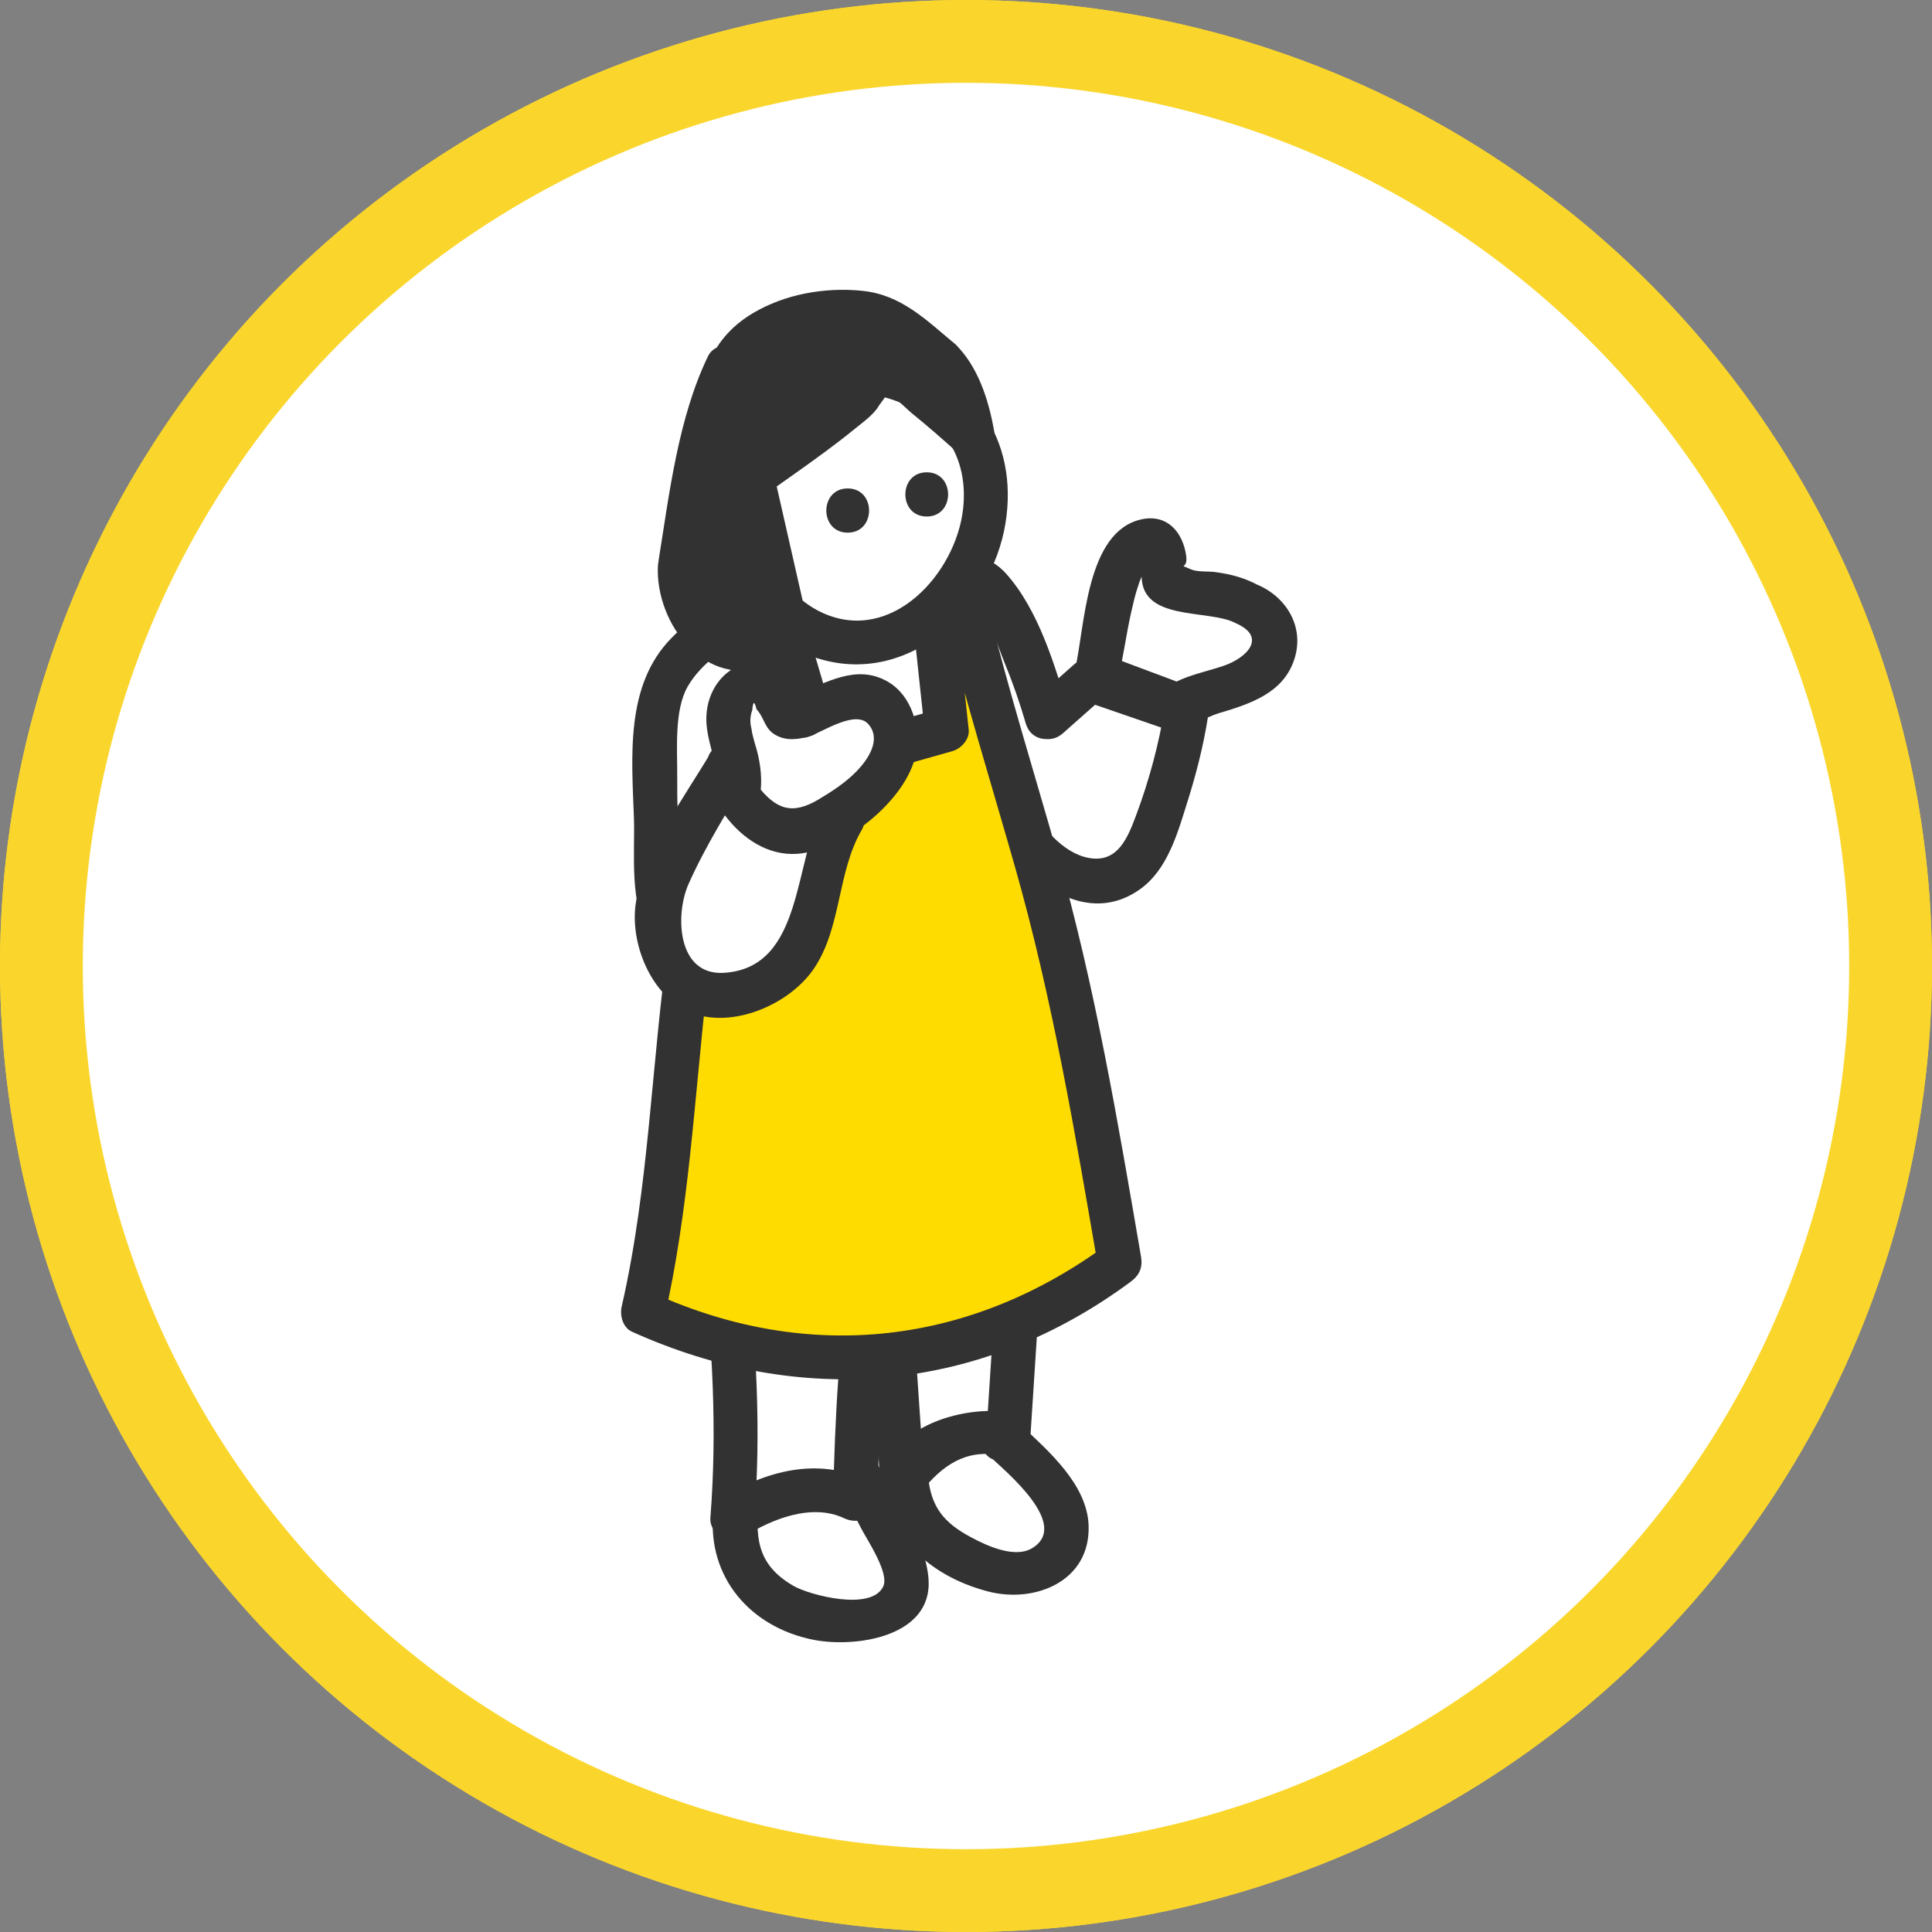
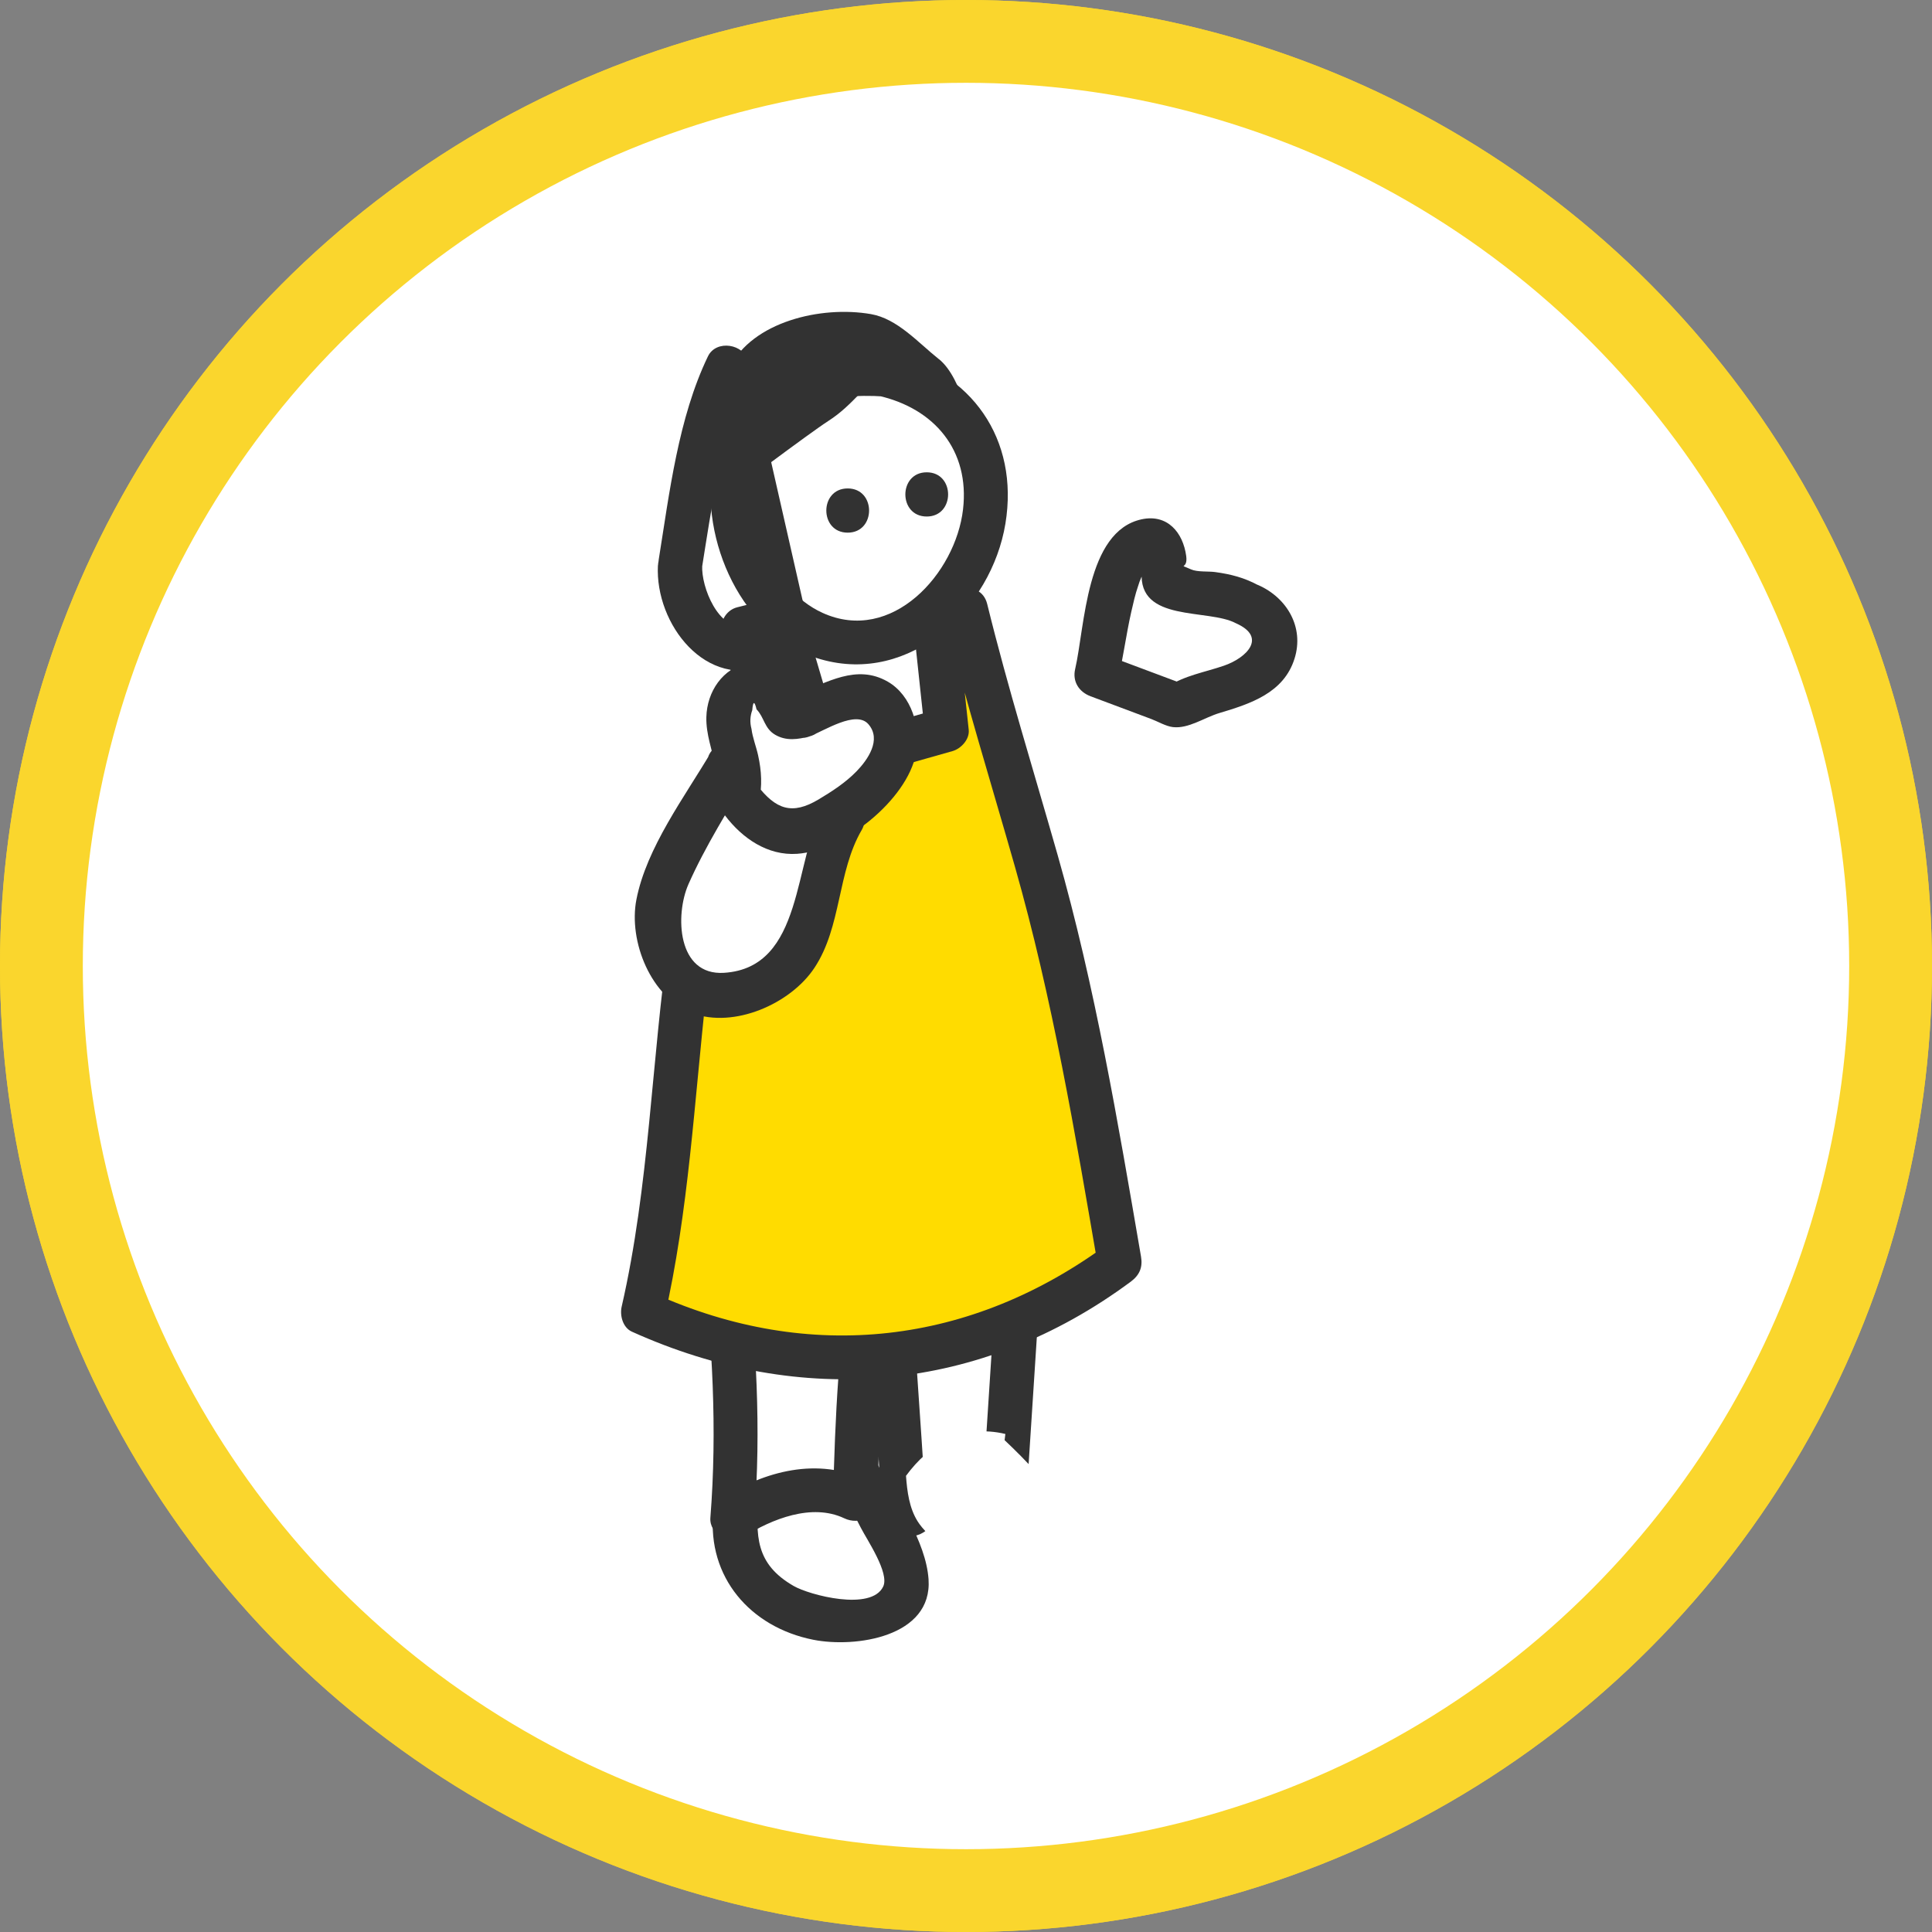
<svg xmlns="http://www.w3.org/2000/svg" width="140" height="140" viewBox="0 0 140 140" fill="none">
  <rect x="0" y="0" width="140" height="140" fill="#808080" stroke="none" />
  <circle cx="70" cy="70" r="67" fill="white" stroke="#FAD62D" stroke-width="6" />
  <circle cx="70" cy="70" r="67" fill="white" stroke="#FAD62D" stroke-width="6" />
  <mask id="mask0_634_10049" style="mask-type:alpha" maskUnits="userSpaceOnUse" x="0" y="0" width="140" height="140">
    <circle cx="70" cy="70" r="67" fill="white" stroke="#FAD62D" stroke-width="6" />
  </mask>
  <g mask="url(#mask0_634_10049)">
</g>
  <g clip-path="url(#clip0_634_10049)">
    <path d="M65.406 107.841C65.417 107.996 66.036 109.619 66.052 109.769C67.751 107.457 69.855 105.604 72.915 106.335L73.85 91.893L64.439 93.367C64.835 99.662 65.011 101.541 65.406 107.836V107.841Z" fill="white" />
    <path d="M63.862 108.263C64.049 108.914 64.316 109.539 64.508 110.191C64.925 111.637 66.634 111.621 67.435 110.575C68.722 108.898 70.201 107.494 72.493 107.879C73.561 108.06 74.447 107.446 74.522 106.336C74.832 101.52 75.147 96.709 75.457 91.893C75.531 90.751 74.378 90.201 73.427 90.35C70.292 90.841 67.157 91.333 64.017 91.824C63.365 91.925 62.799 92.726 62.842 93.367C63.147 98.188 63.504 103.009 63.809 107.836C63.937 109.881 67.147 109.897 67.013 107.836C66.709 103.015 66.351 98.194 66.046 93.367L64.871 94.91C68.007 94.419 71.141 93.927 74.282 93.436L72.252 91.893C71.942 96.709 71.627 101.52 71.318 106.336L73.347 104.793C69.481 104.141 66.949 105.994 64.674 108.963L67.601 109.347C67.414 108.696 67.141 108.071 66.954 107.42C66.394 105.439 63.301 106.282 63.862 108.274V108.263Z" fill="#323232" />
    <path d="M72.798 104.355L72.852 103.911C69.791 103.18 67.351 104.632 65.652 106.944C65.738 108.097 65.887 109.272 66.496 110.244C67.965 112.593 74.005 115.513 76.088 113.196C77.3 112.043 77.578 110.895 77.012 109.325C76.446 107.756 72.798 104.36 72.798 104.36V104.355Z" fill="white" />
-     <path d="M74.4 104.355L74.454 103.911C74.528 103.271 73.909 102.486 73.279 102.368C69.807 101.717 63.548 103.564 64.168 108.065C64.707 111.952 67.986 114.403 71.655 115.337C74.993 116.186 79.004 114.595 78.886 110.575C78.801 107.579 75.96 105.123 73.93 103.223C72.424 101.813 70.155 104.077 71.666 105.487C72.942 106.683 77.573 110.489 74.801 112.182C73.54 112.951 71.532 112.022 70.374 111.402C68.419 110.361 67.452 109.224 67.249 106.944L66.779 108.076C68.232 106.223 69.978 104.995 72.419 105.454L71.244 103.911L71.191 104.355C70.956 106.4 74.16 106.384 74.395 104.355H74.4Z" fill="#323232" />
    <path d="M62.298 107.115C62.298 107.115 62.298 107.104 62.298 107.083C60.509 106.047 58.074 106.245 56.514 107.024C55.398 107.27 54.346 107.761 53.39 108.418C53.326 109.203 53.251 110.009 53.16 110.852C52.893 113.372 55.403 116.245 58.693 117.121C61.983 117.996 66.063 116.88 65.678 114.43C65.422 112.78 62.292 107.115 62.292 107.115H62.298Z" fill="white" />
    <path d="M63.9 107.115V107.083C63.91 106.56 63.595 105.93 63.109 105.7C60.834 104.616 58.703 104.606 56.332 105.38C55.141 105.77 53.539 106.154 52.588 107.04C51.75 107.82 51.798 108.482 51.686 109.619C51.248 114.264 54.345 117.911 58.938 118.824C61.977 119.427 67.579 118.626 67.286 114.435C67.093 111.685 64.984 108.669 63.681 106.309C62.687 104.504 59.916 106.117 60.914 107.927C61.422 108.85 61.913 109.785 62.388 110.724C62.821 111.573 64.466 113.981 64.001 114.964C63.147 116.774 58.66 115.588 57.512 114.926C54.735 113.33 54.74 111.285 54.992 108.418L54.196 109.801C56.241 108.514 59.141 107.35 61.486 108.46L60.69 107.078V107.11C60.642 109.171 63.846 109.171 63.894 107.11L63.9 107.115Z" fill="#323232" />
    <path d="M52.482 90.836C53.3 97.921 53.689 102.737 53.081 109.977C54.036 109.315 55.089 108.829 56.205 108.583C57.764 107.804 60.2 107.606 61.989 108.642C62.005 107.969 62.256 97.387 63.367 91.391C62.042 92.673 52.482 90.836 52.482 90.836Z" fill="white" />
    <path d="M50.879 90.836C51.611 97.238 51.985 103.543 51.477 109.977C51.381 111.189 52.909 111.974 53.886 111.36C55.932 110.073 58.831 108.909 61.176 110.02C62.266 110.538 63.558 109.924 63.585 108.637C63.713 103.036 63.932 97.339 64.904 91.813C65.117 90.601 63.798 89.096 62.549 90.003C61.411 90.831 58.415 90.11 57.144 89.955C55.723 89.779 54.303 89.555 52.898 89.288C50.885 88.903 50.02 91.989 52.044 92.379C53.913 92.737 55.798 93.014 57.689 93.223C59.579 93.431 62.495 93.981 64.161 92.769L61.806 90.959C60.781 96.768 60.508 102.742 60.37 108.637L62.778 107.254C59.259 105.577 55.446 106.581 52.252 108.594L54.66 109.977C55.168 103.543 54.794 97.238 54.062 90.836C53.833 88.812 50.623 88.786 50.858 90.836H50.879Z" fill="#323232" />
    <path d="M75.896 52.01C75.281 49.847 72.36 41.283 70.165 41.764L57.209 41.385C54.747 43.729 48.429 47.263 47.932 50.274C46.88 56.687 48.071 66.425 48.071 66.425L52.637 70.243C60.386 74.669 71.158 76.223 74.48 70.323L73.118 59.132C76.419 64.514 81.455 65.555 83.367 60.867C85.279 56.179 85.973 51.663 85.973 51.663L79.004 49.26L75.901 52.01H75.896Z" fill="white" />
-     <path d="M77.438 51.588C76.472 48.278 75.249 44.167 72.893 41.556C71.291 39.783 69.15 40.136 66.955 40.072C63.884 39.981 60.69 39.612 57.625 39.799C56.241 39.885 55.542 40.755 54.458 41.593C52.503 43.104 50.377 44.476 48.642 46.249C45.288 49.677 45.779 54.834 45.939 59.325C46.02 61.658 45.571 65.779 47.109 67.707C49.085 70.174 52.663 72.234 55.488 73.42C59.894 75.262 65.133 76.522 69.887 75.369C71.969 74.861 73.897 73.788 75.217 72.074C76.21 70.793 76.044 70.061 75.863 68.577C75.478 65.427 75.099 62.282 74.715 59.132L71.729 59.938C73.935 63.318 78.378 67.376 82.555 64.477C84.611 63.051 85.337 60.355 86.047 58.096C86.667 56.132 87.185 54.119 87.511 52.085C87.655 51.188 87.286 50.424 86.389 50.114C84.066 49.314 81.743 48.513 79.42 47.712C78.864 47.52 78.277 47.76 77.86 48.123L74.757 50.873C73.209 52.245 75.484 54.503 77.022 53.136L80.125 50.387L78.565 50.798C80.888 51.599 83.212 52.4 85.535 53.2L84.413 51.23C83.991 53.879 83.276 56.532 82.341 59.041C81.716 60.718 80.995 62.549 78.902 62.17C76.963 61.818 75.473 59.832 74.485 58.321C73.705 57.125 71.291 57.429 71.499 59.127C71.756 61.252 72.018 63.382 72.274 65.507C72.429 66.767 72.594 68.027 72.733 69.287C72.872 70.547 72.653 70.483 71.339 71.338C67.975 73.527 62.997 72.56 59.441 71.466C55.884 70.371 53.432 68.844 50.676 66.543C50.468 66.372 49.742 65.555 49.459 65.523C48.887 65.454 49.411 66.789 49.614 66.105C49.923 65.08 49.336 63.147 49.261 62.085C49.133 60.152 49.058 58.214 49.074 56.276C49.09 54.338 48.839 51.497 49.827 49.757C50.815 48.016 52.824 46.772 54.313 45.651C55.002 45.133 55.702 44.62 56.391 44.092C56.962 43.654 58.677 42.773 57.251 42.981C59.344 42.677 61.812 43.115 63.927 43.179C65.417 43.222 66.912 43.264 68.402 43.312C68.76 43.323 69.919 43.227 70.122 43.312C71.409 43.9 72.295 46.799 72.776 47.974C73.374 49.431 73.897 50.921 74.335 52.432C74.912 54.407 78.004 53.569 77.428 51.577L77.438 51.588Z" fill="#323232" />
    <path d="M64.061 27.119C57.326 26.505 53.614 29.681 53.123 34.609C52.573 40.077 56.381 46.308 61.513 46.494C62.533 46.532 63.601 46.388 64.686 46.03C68.36 44.829 70.731 41.246 71.313 37.509C72.013 32.997 69.967 28.24 64.061 27.113V27.119Z" fill="white" />
    <path d="M64.06 25.517C58.383 25.122 52.712 27.445 51.654 33.579C50.698 39.111 53.742 46.121 59.467 47.771C65.994 49.65 71.847 44.076 72.856 37.947C73.866 31.817 70.389 26.911 64.488 25.581C62.48 25.127 61.62 28.219 63.633 28.672C67.708 29.591 70.282 32.629 69.785 36.911C69.251 41.556 64.626 46.703 59.596 44.407C55.831 42.688 53.908 37.434 54.928 33.569C56.044 29.334 60.188 28.464 64.06 28.731C66.117 28.875 66.111 25.672 64.06 25.528V25.517Z" fill="#323232" />
    <path d="M61.427 35.394C59.365 35.394 59.36 38.598 61.427 38.598C63.494 38.598 63.494 35.394 61.427 35.394Z" fill="#323232" />
    <path d="M67.154 34.225C65.092 34.225 65.087 37.429 67.154 37.429C69.22 37.429 69.22 34.225 67.154 34.225Z" fill="#323232" />
    <path d="M68.039 26.029C66.512 24.812 65.032 23.098 63.115 22.762C59.494 22.132 54.517 23.317 52.872 26.633C52.583 27.215 51.959 29.804 51.825 31.956C51.691 34.076 52.872 35.731 52.621 35.928C52.621 35.928 58.592 31.427 60.033 30.498C61.887 29.308 62.715 27.738 64.269 26.927C64.92 26.585 70.485 31.636 70.485 31.636C70.485 31.636 69.785 27.418 68.039 26.024V26.029Z" fill="#323232" />
-     <path d="M69.172 24.898C67.084 23.162 65.295 21.352 62.459 21.07C59.778 20.802 56.878 21.31 54.55 22.698C52.504 23.915 51.35 25.656 50.822 27.936C50.491 29.361 50.197 30.936 50.229 32.399C50.245 33.088 50.346 33.755 50.517 34.423C50.592 34.727 50.929 36.377 51.073 35.507C50.88 36.697 52.178 38.256 53.428 37.316C56.216 35.218 59.201 33.307 61.904 31.107C62.47 30.643 63.297 30.061 63.666 29.436C63.837 29.148 64.44 28.507 64.109 28.523C64.627 28.496 65.727 29.671 66.091 29.959C67.207 30.861 68.291 31.812 69.359 32.773C70.598 33.894 72.312 32.773 72.035 31.214C71.639 28.966 70.86 26.505 69.177 24.898C67.687 23.472 65.418 25.736 66.913 27.161C68.189 28.384 68.649 30.365 68.948 32.063L71.623 30.504C69.706 28.768 65.989 24.246 63.153 25.736C61.653 26.526 60.59 28.107 59.228 29.116C58.389 29.74 57.508 30.317 56.664 30.936C55.035 32.127 53.423 33.334 51.815 34.545L54.17 36.355C54.416 34.855 53.417 33.499 53.433 31.956C53.449 30.135 53.807 27.551 55.169 26.206C56.664 24.732 59.078 24.209 61.102 24.204C63.677 24.193 65.049 25.613 66.913 27.161C68.489 28.47 70.764 26.216 69.177 24.898H69.172Z" fill="#323232" />
-     <path d="M49.279 40.974C49.001 42.73 49.994 43.27 50.475 44.989C53.017 49.378 56.964 45.469 56.964 45.469L52.681 26.633C52.681 26.633 50.982 30.071 49.273 40.979L49.279 40.974Z" fill="#323232" />
    <path d="M47.675 40.974C47.456 45.224 51.195 50.066 55.707 48.176C56.647 47.781 58.202 46.986 58.511 45.896C58.709 45.202 58.324 44.22 58.169 43.547C56.856 37.765 55.542 31.983 54.228 26.206C53.934 24.914 51.9 24.582 51.301 25.821C49.149 30.29 48.508 35.725 47.734 40.547C47.413 42.565 50.5 43.43 50.826 41.401C51.52 37.071 52.391 30.915 54.068 27.439L51.141 27.055C52.567 33.333 53.993 39.612 55.419 45.891L55.83 44.332C55.366 44.775 54.65 45.293 54.014 45.395C52.076 45.704 50.799 42.554 50.885 40.968C50.992 38.907 47.787 38.913 47.681 40.968L47.675 40.974Z" fill="#323232" />
    <path d="M69.99 44.199L67.73 44.722L68.601 52.885L59.719 55.4L56.611 44.866L53.85 45.555L57.663 60.696C57.663 60.696 50.624 64.786 50.368 66.254C48.867 74.85 48.905 85.379 46.598 95.118C59.207 100.991 71.127 99.09 81.146 91.493C78.946 78.641 77.205 68.449 73.477 57.055C72.201 53.158 70 44.204 70 44.204L69.99 44.199Z" fill="#FFDC00" />
    <path d="M69.561 42.65L67.302 43.173C66.677 43.318 66.052 44.049 66.127 44.716C66.415 47.439 66.704 50.157 66.998 52.88L68.172 51.337C65.214 52.175 62.25 53.014 59.291 53.852L61.262 54.973C60.226 51.46 59.19 47.952 58.154 44.439C57.903 43.595 57.037 43.104 56.183 43.318L53.422 44.006C52.567 44.22 52.097 45.154 52.3 45.977C53.571 51.022 54.842 56.073 56.113 61.118L56.85 59.308C55.243 60.248 53.651 61.246 52.145 62.341C49.828 64.023 48.904 65.059 48.487 67.942C47.195 76.847 47.066 85.881 45.048 94.686C44.904 95.321 45.128 96.197 45.785 96.496C58.084 102.048 71.051 100.948 81.946 92.87C82.576 92.4 82.816 91.834 82.683 91.06C81.006 81.29 79.356 71.492 76.637 61.946C74.912 55.886 73.043 49.895 71.537 43.771C71.046 41.769 67.954 42.618 68.445 44.626C69.951 50.75 71.82 56.74 73.545 62.8C76.263 72.347 77.914 82.144 79.591 91.915L80.328 90.105C70.41 97.457 58.693 98.829 47.398 93.73L48.135 95.54C49.913 87.761 50.308 79.8 51.189 71.893C51.339 70.542 51.237 67.846 51.91 66.692C52.359 65.929 53.513 65.278 54.218 64.786C55.59 63.82 57.016 62.923 58.469 62.079C59.093 61.716 59.377 60.958 59.206 60.269C57.935 55.224 56.663 50.173 55.392 45.128L54.271 47.098L57.032 46.409L55.061 45.288C56.097 48.801 57.133 52.309 58.17 55.822C58.415 56.649 59.291 57.178 60.14 56.943C63.099 56.105 66.063 55.267 69.022 54.428C69.641 54.252 70.271 53.574 70.197 52.885C69.908 50.162 69.62 47.445 69.326 44.722L68.151 46.265L70.41 45.742C72.418 45.277 71.569 42.191 69.556 42.65H69.561Z" fill="#323232" />
    <path d="M52.941 55.261C50.912 58.71 48.06 63.446 47.659 65.614C47.264 67.781 48.696 71.268 50.789 71.951C53.075 72.699 56.568 71.124 57.812 69.068C59.056 67.013 59.734 61.327 61.059 59.324C58.554 60.483 54.714 57.915 52.936 55.267L52.941 55.261Z" fill="white" />
    <path d="M51.557 54.455C49.635 57.717 46.852 61.401 46.115 65.192C45.533 68.198 47.157 72.298 50.174 73.42C53.191 74.541 57.293 72.742 59.018 70.131C60.994 67.151 60.663 63.19 62.447 60.136C63.114 58.988 61.993 57.312 60.636 57.781C58.212 58.625 55.654 56.281 54.324 54.455C53.122 52.805 50.34 54.402 51.557 56.073C53.715 59.036 57.576 62.229 61.491 60.867L59.68 58.513C57.469 62.298 58.297 70.12 52.471 70.494C49.069 70.713 48.903 66.303 49.891 64.066C51.125 61.289 52.78 58.684 54.324 56.067C55.37 54.289 52.604 52.672 51.557 54.45V54.455Z" fill="#323232" />
    <path d="M90.364 43.788C88.649 42.661 86.358 43.243 84.66 42.431C83.907 41.647 84.793 40.066 83.971 39.361C83.058 38.673 82.027 39.655 81.61 40.477C80.371 42.517 80.029 46.601 79.447 48.919L85.407 51.15C86.486 50.285 89.349 49.933 90.534 49.223C93.023 47.941 93.082 44.749 90.369 43.788H90.364Z" fill="white" />
    <path d="M91.175 42.405C90.161 41.86 89.194 41.609 88.056 41.454C87.56 41.385 86.764 41.465 86.299 41.257C85.258 40.787 86.097 41.353 85.958 40.296C85.728 38.593 84.601 37.226 82.721 37.632C78.684 38.507 78.625 45.395 77.909 48.486C77.701 49.388 78.187 50.141 79.031 50.456C80.505 51.006 81.974 51.561 83.448 52.111C83.912 52.288 84.489 52.629 84.991 52.688C86.129 52.821 87.282 51.989 88.366 51.668C90.615 50.995 93.029 50.216 93.808 47.722C94.519 45.459 93.264 43.318 91.181 42.399C89.312 41.572 87.677 44.332 89.563 45.165C91.843 46.174 90.337 47.675 88.687 48.24C87.303 48.716 85.846 48.945 84.606 49.762L85.84 49.602C83.853 48.86 81.867 48.112 79.88 47.37L81.002 49.34C81.386 47.691 81.6 46.003 81.974 44.348C82.118 43.718 82.262 43.067 82.476 42.453C82.598 42.036 82.775 41.647 82.999 41.278C82.737 40.675 82.647 40.728 82.737 41.438C82.454 45.128 87.544 44.081 89.563 45.165C91.378 46.137 93.002 43.371 91.181 42.399L91.175 42.405Z" fill="#323232" />
    <path d="M58.223 51.812C56.653 52.357 56.599 51.449 55.964 49.991C55.189 49.1 53.576 49.66 53.069 50.728C52.044 52.949 54.142 55.405 53.453 57.669C55.365 60.371 57.443 60.947 59.67 59.581C62.543 57.84 66.591 55.176 64.113 51.203C62.111 49.431 60.241 51.139 58.223 51.812Z" fill="white" />
    <path d="M57.797 50.264C57.994 50.691 57.968 50.632 57.722 50.082L57.508 49.564C57.236 49.084 57.183 48.913 56.718 48.561C56.002 48.016 55.121 47.84 54.235 48.027C52.365 48.411 51.233 50.12 51.185 51.962C51.153 53.216 51.618 54.359 51.842 55.571C52.104 57.002 51.628 57.888 52.552 59.111C53.797 60.75 55.629 62.015 57.759 61.871C61.129 61.642 65.717 57.974 66.374 54.62C66.748 52.725 66.064 50.392 64.328 49.394C62.069 48.096 59.933 49.463 57.802 50.274C55.896 51.001 56.723 54.097 58.657 53.366C59.746 52.949 62.021 51.444 62.924 52.474C63.907 53.601 62.87 55.069 62.064 55.897C61.258 56.724 60.28 57.354 59.308 57.936C57.412 59.063 56.227 58.684 54.843 56.868L55.004 58.102C55.239 56.927 55.191 55.891 54.934 54.727C54.795 54.097 54.534 53.451 54.454 52.81C54.331 52.351 54.352 51.898 54.512 51.46C54.566 50.798 54.673 50.776 54.822 51.401C55.388 51.983 55.377 52.784 56.179 53.248C56.98 53.713 57.824 53.579 58.651 53.366C60.643 52.843 59.8 49.751 57.797 50.274V50.264Z" fill="#323232" />
  </g>
  <defs>
    <clipPath id="clip0_634_10049">
      <rect width="49" height="98" fill="white" transform="translate(45 21)" />
    </clipPath>
  </defs>
</svg>